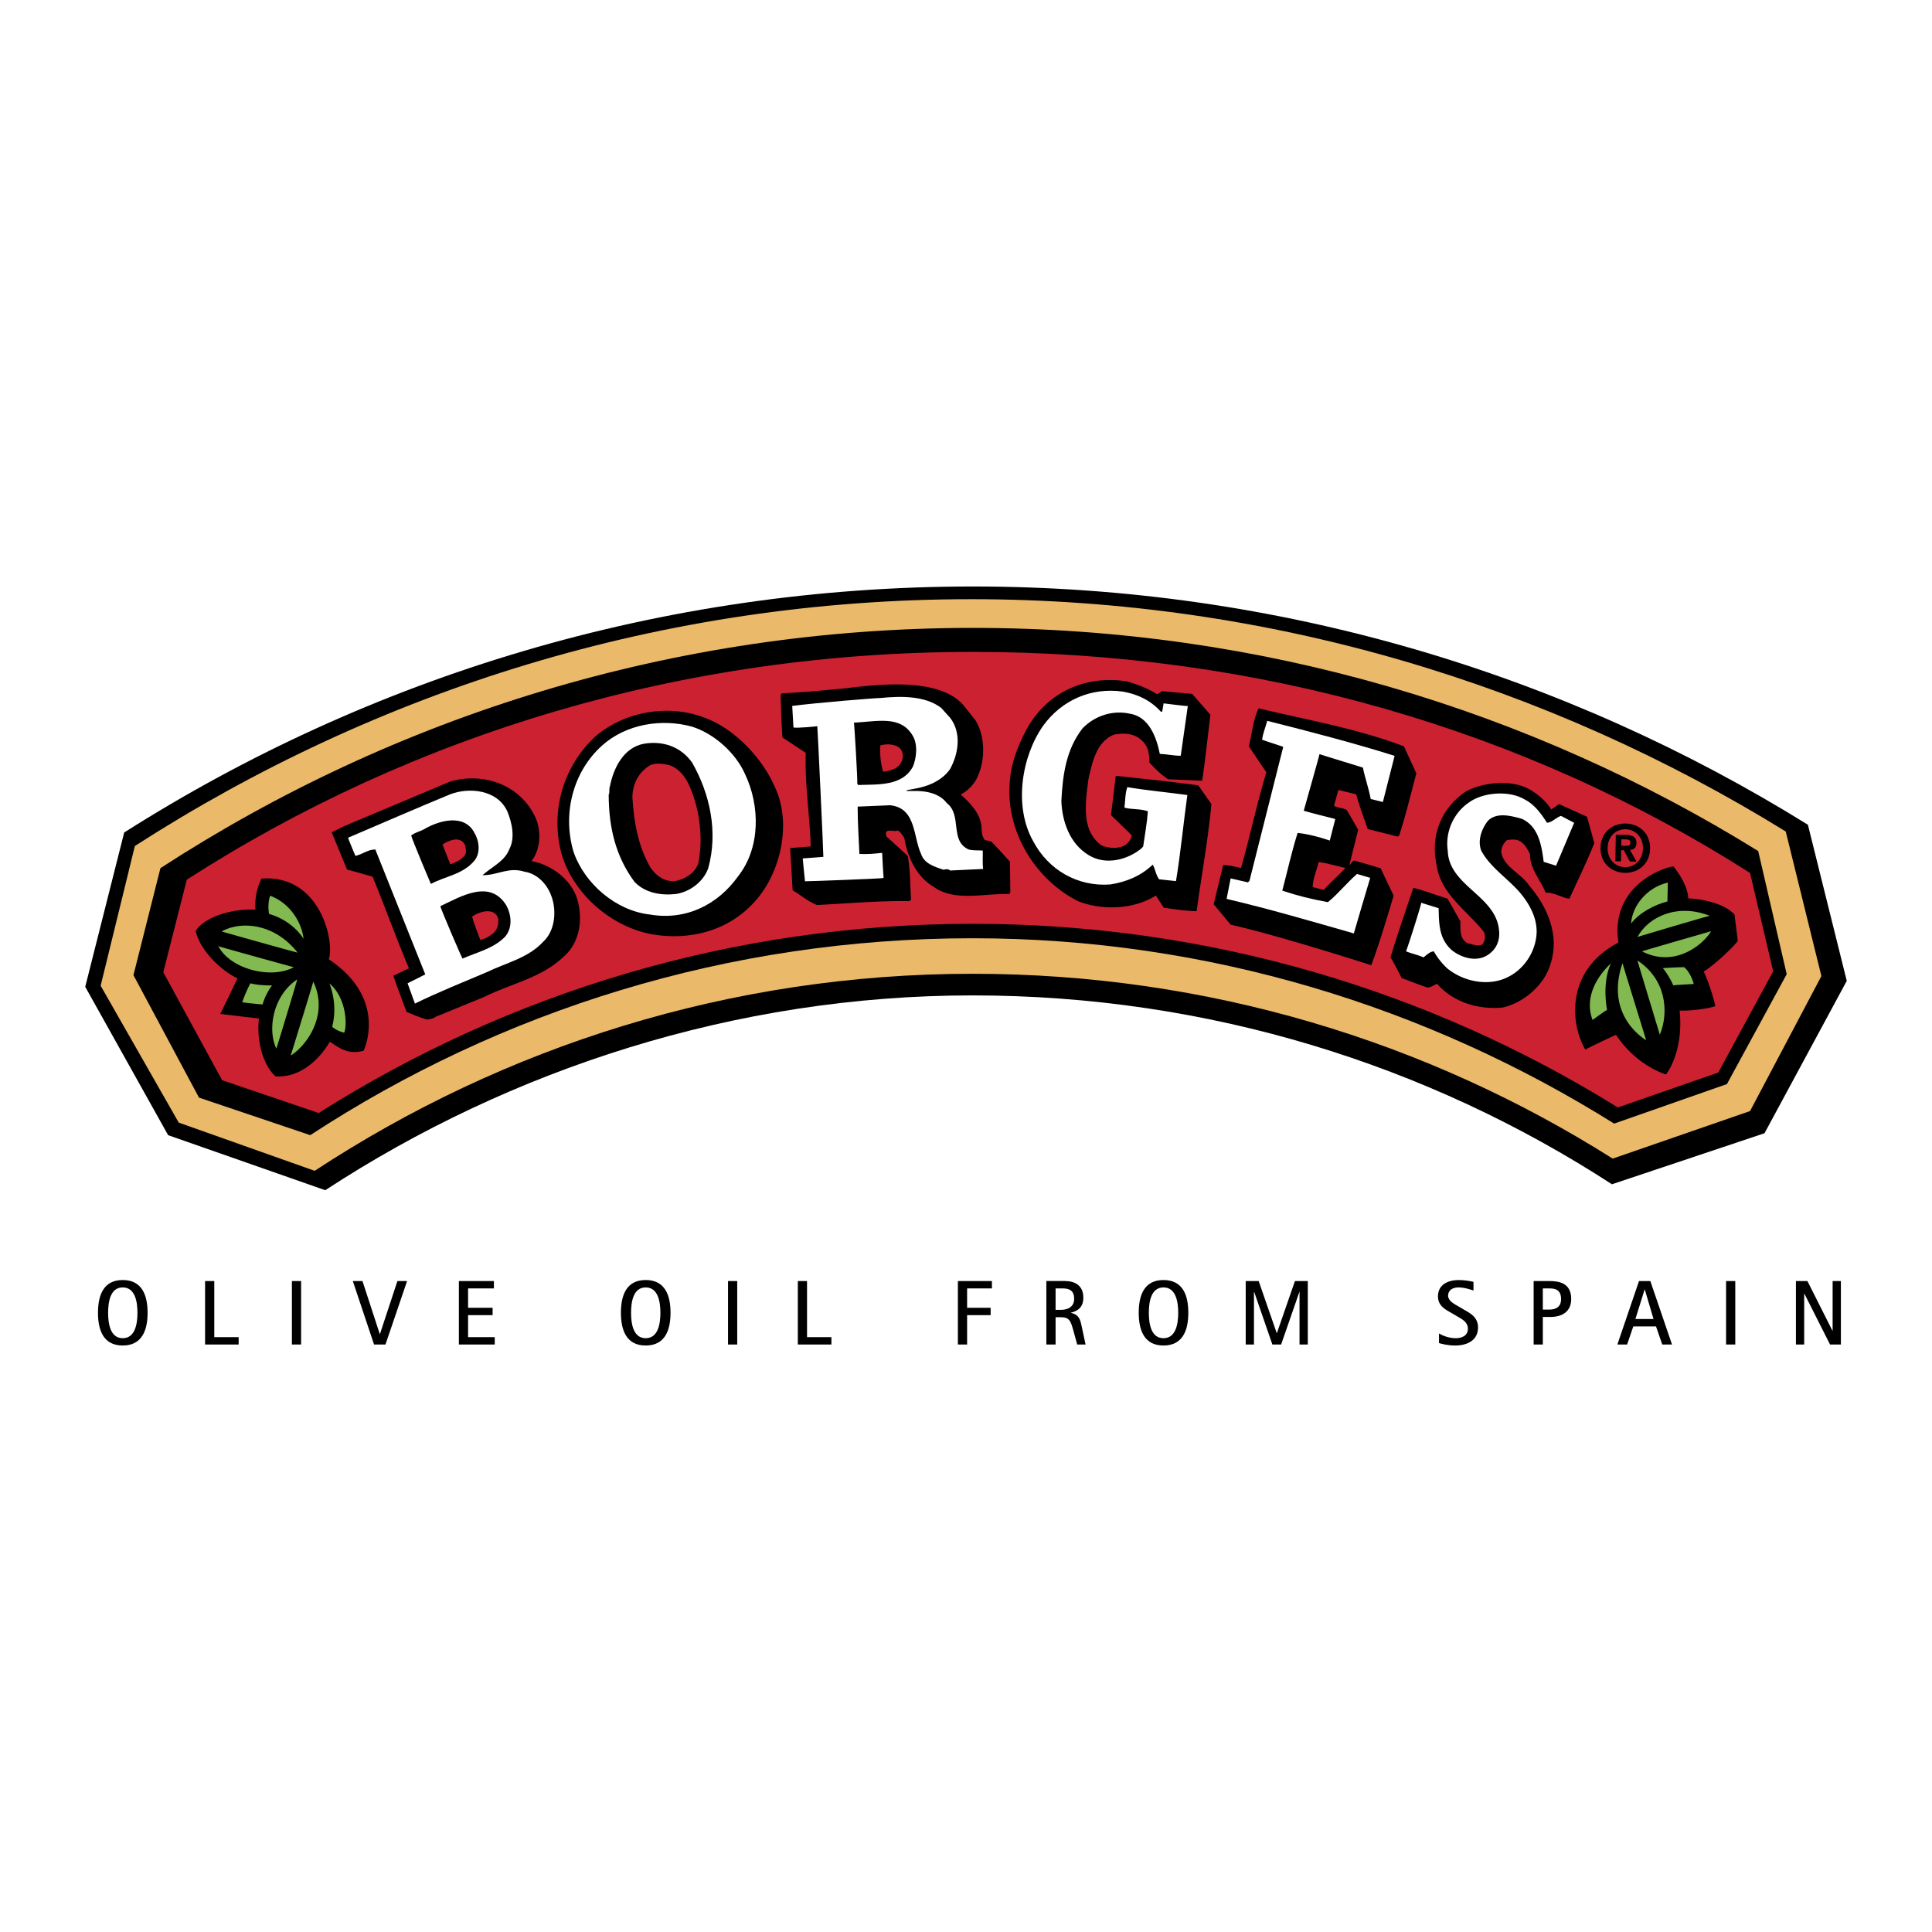
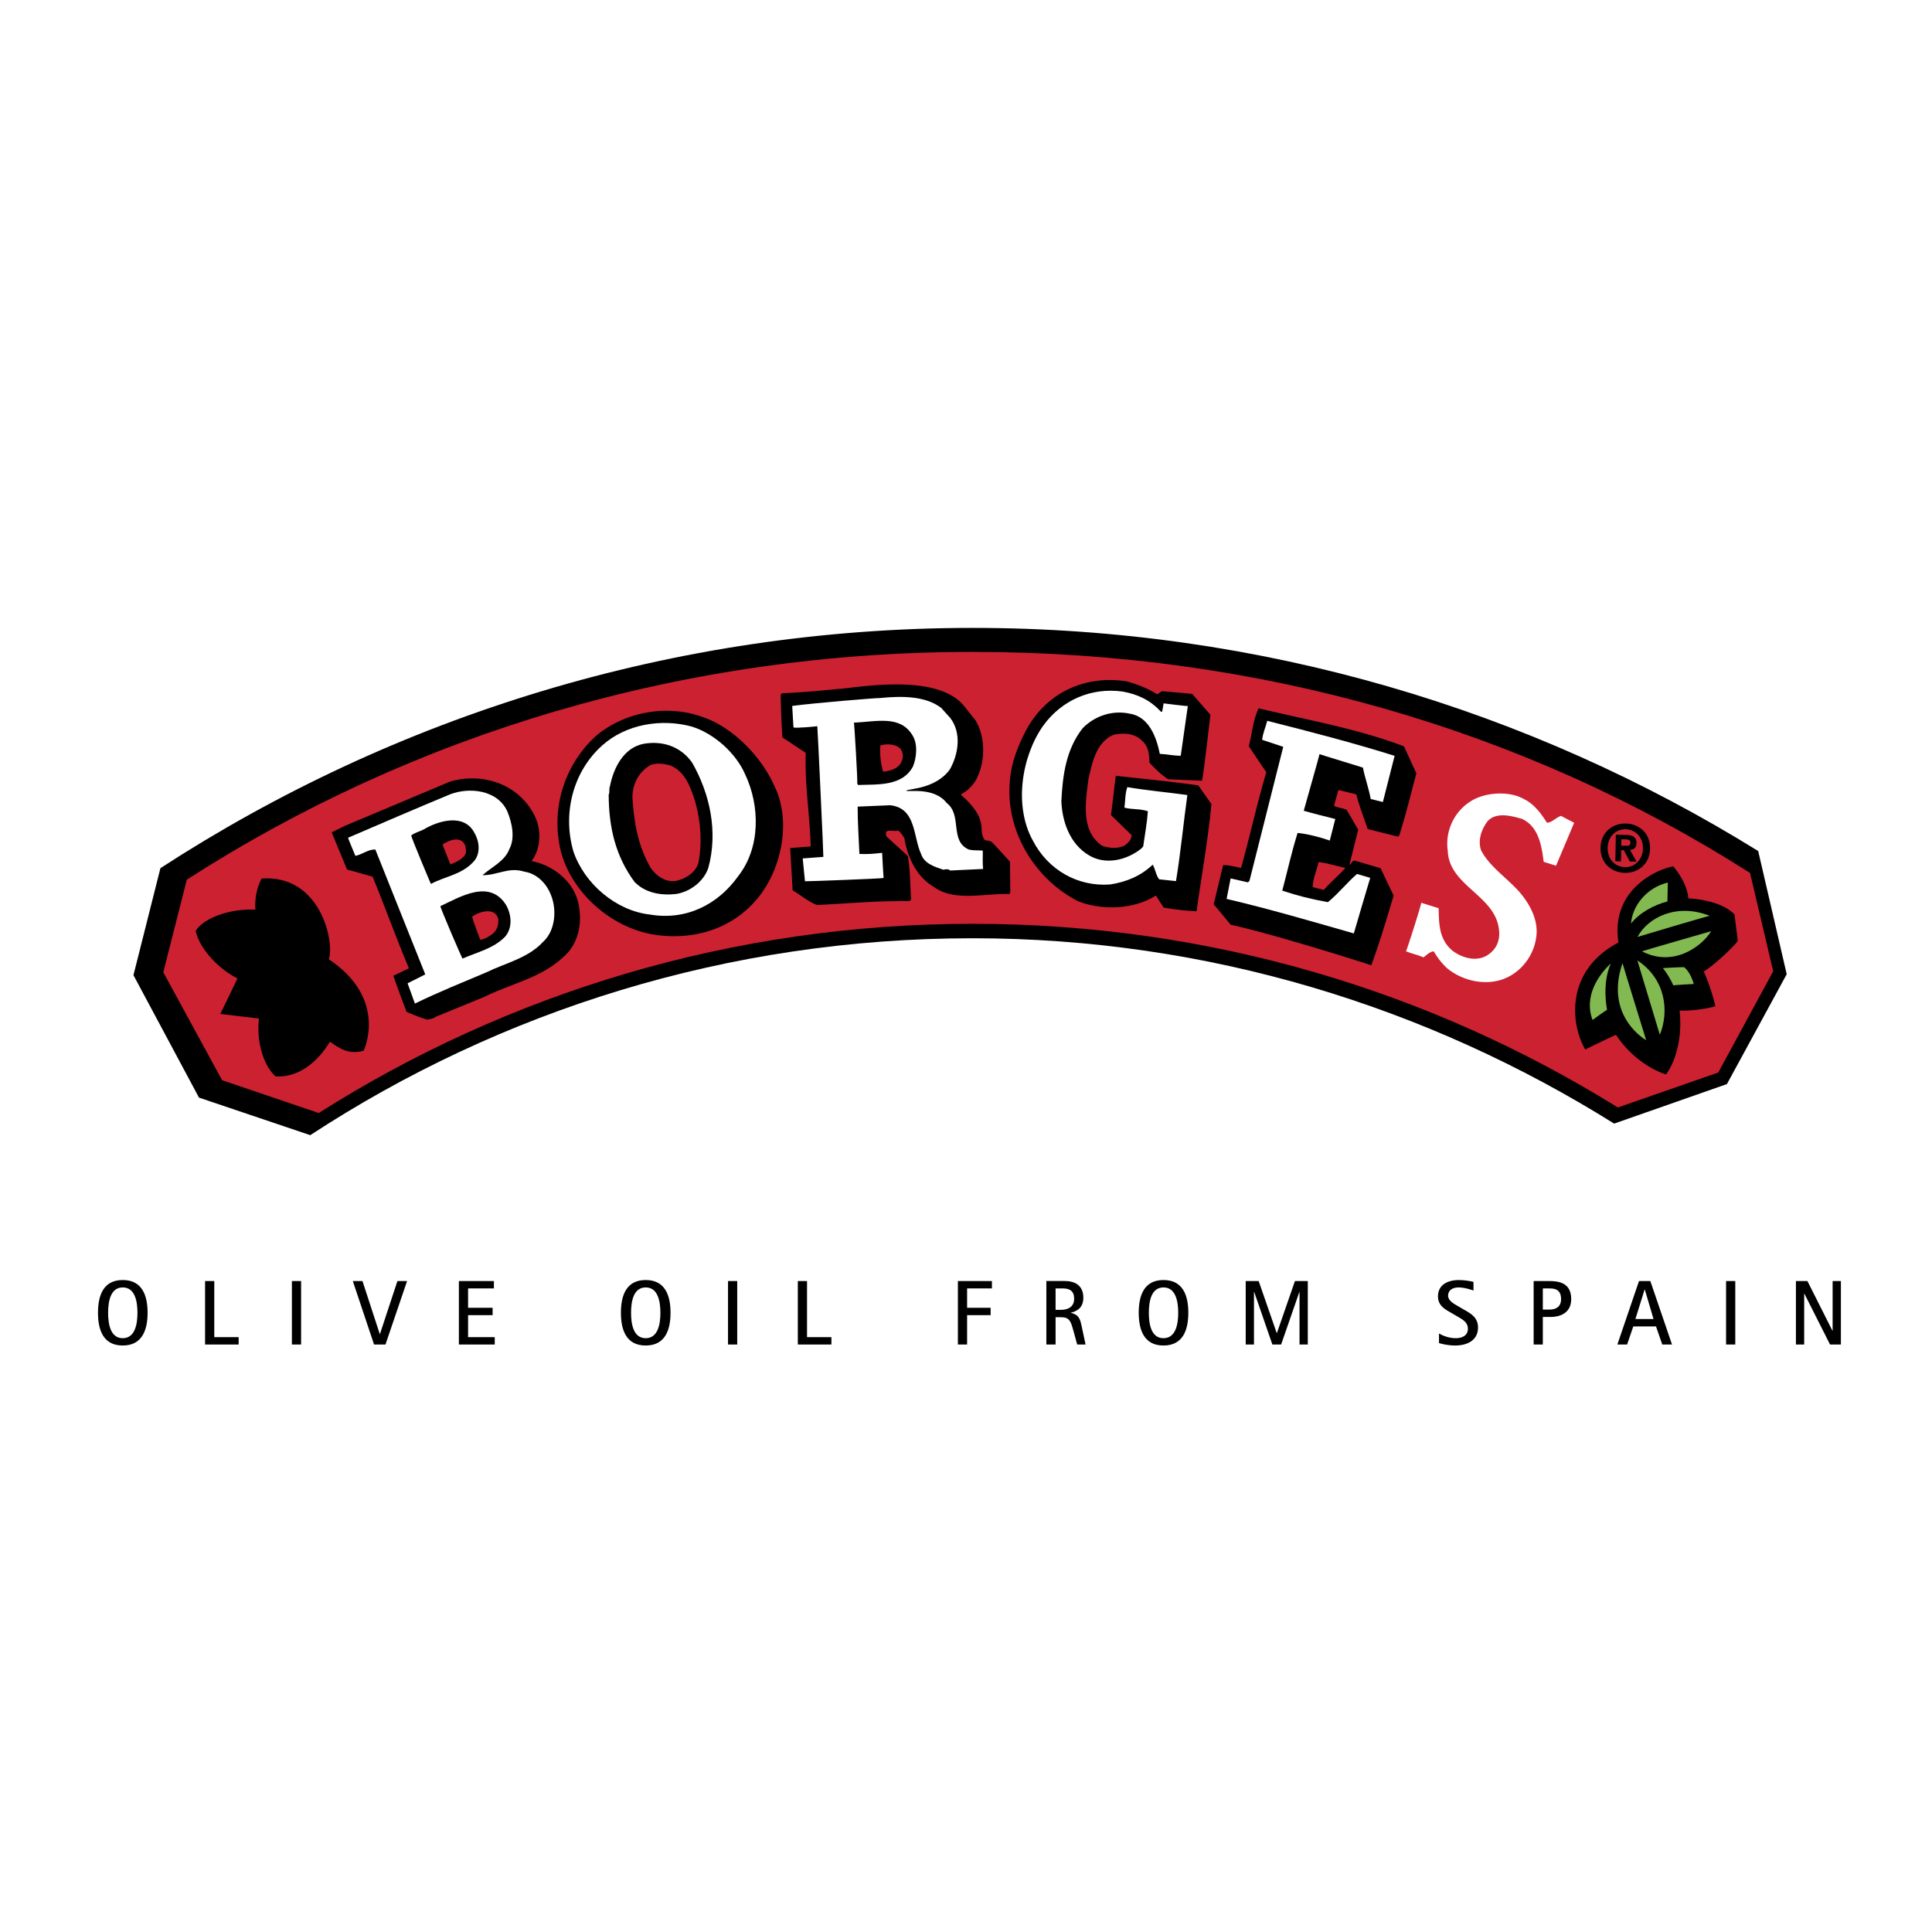
<svg xmlns="http://www.w3.org/2000/svg" width="2500" height="2500" viewBox="0 0 192.756 192.756">
  <g fill-rule="evenodd" clip-rule="evenodd">
-     <path fill="#fff" d="M0 0h192.756v192.756H0V0z" />
-     <path d="M180.375 82.285l3.877 15.577-8.207 15.201-15.221 5.092c-18.359-11.92-40.275-18.844-63.799-18.844-23.667 0-46.146 7.381-64.573 19.436l-15.679-5.492-8.27-14.801 3.888-15.397c24.486-15.542 53.515-24.543 84.667-24.543 30.592-.001 59.108 8.743 83.317 23.771z" />
-     <path d="M178.164 82.96l3.557 14.424-7.117 13.467-13.707 4.744c-18.48-11.682-40.387-18.441-63.871-18.441-24.221 0-46.792 7.289-65.631 19.66l-13.562-4.811-7.792-13.656 3.414-13.941c24.087-15.51 52.622-24.625 83.416-24.625 29.815.001 57.594 8.539 81.293 23.179z" fill="#ebb96a" />
    <path d="M161.043 112.102l11.254-3.945 5.963-10.961-2.844-12.287c-22.764-14.114-49.613-22.264-78.365-22.264-29.866 0-57.737 8.832-81.045 23.97l-2.692 10.677 6.539 12.217 11.1 3.746C49.946 100.833 72.639 93.61 97.03 93.61c23.525-.001 45.441 6.87 64.013 18.492z" />
    <path d="M31.797 111.045C50.675 99.088 73.03 92.168 97.029 92.168c23.631 0 45.691 6.708 64.383 18.325l10.02-3.488 5.48-10.098-2.309-9.812C152.167 72.787 125.634 65.04 97.048 65.04c-28.911 0-55.824 8.187-78.412 22.726l-2.344 9.237 5.868 10.771 9.637 3.271z" fill="#cc2131" />
    <path d="M115.455 69.272l.475-.312 3.008.264 1.822 2.085c-.006.045-.76 6.646-.842 6.583l-3.373-.145c-.717-.482-1.244-.981-1.871-1.676-.01-.727-.059-1.562-.691-2.128-.754-.782-1.777-.84-2.848-.648-1.764.738-2.145 2.741-2.533 4.4-.297 2.28-.799 5.218 1.354 6.687.703.248 1.537.306 2.201-.002.393-.25.719-.608.746-1.058l-2.059-2 .475-3.921c2.688.302 5.457.563 8.23.954l1.312 1.861c-.344 3.71-1.004 7.202-1.473 10.696-1.191-.044-2.088-.166-3.281-.356l-.789-1.209c-2.184 1.413-5.451 1.506-7.809.544-4.209-2.166-7.078-6.828-6.779-11.606.08-2.028.816-3.897 1.744-5.611 2.006-3.572 5.773-5.343 9.926-4.695 1.084.297 2.123.702 3.055 1.293zM97.32 71.861c1.037 1.706.992 4.16.088 5.895a3.82 3.82 0 0 1-1.563 1.51c1.069.959 2.12 2.068 2.092 3.539.037.366.074.728.346 1.033.229-.005.627.117.617.14.047-.022 1.904 2.033 1.865 1.997l.035 3.034-.092.19c-2.475-.085-5.565.801-7.589-.751-1.714-.993-2.615-3.057-2.886-4.813-.167-.28-.353-.582-.65-.782-.364.207-1.443-.346-1.141.599l2.123 1.94c.272 1.52.23 2.779.33 4.363l-.151.147c-3.203-.037-6.113.233-9.232.392-.872-.335-1.63-.989-2.431-1.471-.084-1.392-.164-2.867-.248-4.213l2.051-.158c-.093-3.16-.595-6.097-.498-9.34l-2.322-1.537c-.104-1.346-.142-2.886-.183-4.253l.109-.147c2.171-.12 3.144-.199 5.545-.431 1.779-.079 10.01-1.74 12.716 1.775l1.069 1.342z" />
    <path d="M115.938 71.009c.035-.048.154-.835.154-.835s2.451.315 2.418.26l-.707 4.965c-.723.008-1.277-.149-2.088-.185-.314-1.586-1.047-3.691-2.963-4.002-1.725-.393-3.527.194-4.746 1.455-1.619 2.084-1.98 4.577-2.113 7.245.072 2.011.818 4.286 2.768 5.43 1.646.991 3.773.474 5.199-.675l.197-.213c.17-1.233.383-2.321.467-3.515-.766-.27-1.598-.154-2.34-.362.096-.682.062-1.407.289-2.044 1.961.333 4.051.518 5.99.788-.367 2.6-.682 5.882-1.135 8.588-.168-.024-1.684-.18-1.684-.18-.334-.455-.367-.989-.635-1.462-1.195 1.133-2.635 1.728-4.246 1.976-3.227.242-6.191-1.431-7.719-4.384-1.904-3.431-1.133-8.371 1.033-11.453 1.861-2.571 4.811-3.845 7.939-3.406 1.496.263 2.742.858 3.768 1.968.023.061.109.041.154.041zM94.8 71.622c1.149 1.495.837 3.583-.023 5.126-1.401 1.97-4.115 1.937-4.353 2.125-.023.213 2.72-.447 4.035 1.246 1.581 1.223.235 3.806 2.226 4.651.426.091.92.06 1.366.089.016.534-.039 1.195.033 1.837l-3.292.155c-.147-.176-.468-.137-.662-.074-.848-.294-1.909-.589-2.234-1.578-.804-1.725-.476-4.579-3.079-4.86l-3.249.136c-.005 1.537.116 3.271.175 4.722.853.039 1.408-.016 2.267-.109.027.751.145 2.506.145 2.506.008.062-7.774.349-7.842.329.006.036-.226-2.208-.226-2.278l2.059-.154c.029 0-.577-12.99-.604-13.04.027.011-2.188.231-2.378.121l-.125-2.143c2.463-.318 8.323-.795 8.771-.787 2.01-.198 4.469-.261 6.092.984l.898.996z" fill="#fff" />
    <path d="M140.074 74.464l1.236 2.692c-.549 2.062-1.055 4.167-1.711 6.207l-.15.104-2.998-.757c-.387-1.162-.836-2.279-1.135-3.458l-1.787-.438-.434 1.575c.338.218.891.206 1.273.427l1.139 1.963-.871 3.488c.1.051.254-.391.508-.409.002-.005 2.727.807 2.605.764.004.042 1.34 2.827 1.295 2.735-.699 2.315-1.404 4.717-2.232 6.945-.256-.09-9.43-3.027-14.027-4.045l-1.697-2.038.947-3.913c.619.01 1.172.168 1.787.286.889-3.167 1.586-6.423 2.518-9.545l-1.748-2.594c.32-1.212.43-2.663.98-3.785 4.875 1.172 9.879 2.028 14.502 3.796zM77.316 78.538c1.567 3.294.72 7.722-1.316 10.548-2.387 3.312-6.256 4.718-10.327 4.22-4.327-.504-8.452-3.95-9.659-8.157a11.774 11.774 0 0 1 3.45-11.729c2.863-2.409 7.125-3.188 10.691-1.864 3.034 1.036 5.888 4.034 7.161 6.982z" />
    <path d="M139.141 75.41l-1.168 4.594c.014.047-1.146-.299-1.213-.278-.197-1.074-.604-2.19-.779-3.133.207.035-4.258-1.3-4.332-1.357.014.057-1.344 4.804-1.574 5.653.916.272 2.172.573 3.146.823l-.549 2.15c-.979-.338-2.189-.66-3.211-.76-.588 1.865-1.031 3.887-1.529 5.759 1.566.518 2.867.839 4.549 1.147.992-.793 1.932-1.973 2.908-2.812l1.318.387c-.543 1.785-1.088 3.698-1.635 5.544-4.209-1.204-8.393-2.431-12.693-3.445l.4-2.042 1.723.392.156-.146 3.371-13.376-2.105-.7c.057-.619.346-1.254.506-1.892 4.187 1.056 8.611 2.203 12.711 3.492z" fill="#fff" />
    <path d="M91.033 73.353c.564.885.411 2.249.055 3.117-1.061 1.99-3.495 1.776-5.48 1.85l-.081-.153c.062-.064-.292-6.025-.331-6.065 2.321-.114 4.613-.758 5.837 1.251z" />
    <path d="M74.349 77.269c1.481 3.144 1.536 7.288-.69 10.133-2.039 2.869-5.226 4.458-8.826 3.84-3.368-.379-6.524-3.062-7.622-6.284-1.108-3.801-.052-7.988 2.896-10.607 2.346-2.096 5.881-2.697 8.941-1.852 2.21.699 4.377 2.638 5.301 4.77z" fill="#fff" />
    <path d="M89.73 74.612c.359.284.433.905.234 1.326-.292.764-1.128.962-1.856 1.058a7.557 7.557 0 0 1-.274-2.631c.602-.162 1.411-.149 1.896.247z" fill="#cc2131" />
    <path d="M69.052 76.085c1.781 3.106 2.611 6.925 1.607 10.538-.471 1.337-1.812 2.358-3.226 2.572-1.499.164-3.053-.099-4.123-1.204-1.878-2.534-2.574-5.407-2.581-8.717.13-.169.008-.578.121-.812.351-1.81 1.349-3.861 3.362-4.253 1.908-.333 3.714.278 4.84 1.876z" />
    <path d="M68.65 78.129c1.134 2.327 1.528 5.387 1.039 7.921-.254 1.022-1.375 1.683-2.34 1.86-1.026.088-1.869-.525-2.433-1.323-1.224-2.096-1.673-4.493-1.82-7.017 0-1.302.572-2.406 1.566-3.093.562-.439 1.545-.291 2.227-.109.824.356 1.35.964 1.761 1.761z" fill="#cc2131" />
-     <path d="M154.77 80.766l.775-.541 2.797 1.267.725 2.639c-.758 1.865-1.645 3.688-2.488 5.531-.789-.077-1.484-.643-2.359-.598-.535-1.287-1.584-2.375-1.578-3.871-.248-.474-.539-1.032-1.047-1.299-.338-.178-.848-.142-1.236-.085-.389.356-.588.757-.578 1.269.316 1.48 2.016 2.088 2.807 3.297 1.799 2.105 3.029 4.947 2.129 7.728-.574 2.127-2.676 3.945-4.801 4.422-2.309.217-4.859-.449-6.559-2.379.025.006-.844.469-.902.373.059.096-2.611-.947-2.617-.941.006-.061-1.096-2.094-1.107-2.076.703-2.335 1.512-4.631 2.277-6.922 1.102.276 2.273.724 3.418 1.085l1.285 2.265c-.012.705-.115 1.727.689 2.168.467.096.934.337 1.426.174.369-.269.381-.868.238-1.277-1.713-2.163-4.271-3.747-4.715-6.575-.693-3.044.445-5.844 2.951-7.488 1.637-.847 4.123-1.144 5.941-.364.954.461 1.966 1.27 2.529 2.198z" />
    <path d="M154.34 82.084c.492-.015.906-.519 1.402-.681l1.311.687-1.805 4.28-1.234-.384c-.203-1.584-.492-3.51-2.166-4.288-1.107-.316-2.529-.684-3.402.198-.588.758-1.055 1.902-.67 2.957.871 1.66 2.646 2.779 3.879 4.211 1.023 1.214 1.875 2.811 1.607 4.492-.268 1.874-1.574 3.518-3.338 4.148-1.85.652-4.037.123-5.518-1.078a6.998 6.998 0 0 1-1.355-1.71c-.426.035-.732.391-1.033.601-.596-.266-1.15-.361-1.742-.606.033.05 1.596-4.824 1.514-4.843l1.742.543c.037 1.558.033 3.054 1.318 4.188.861.697 2.303 1.192 3.426.572.996-.558 1.438-1.535 1.268-2.69-.412-3.362-4.969-4.316-5.098-7.779-.289-1.948.621-3.876 2.197-4.896 1.342-.938 3.867-1.172 5.43-.267 1.017.508 1.685 1.437 2.267 2.345z" fill="#fff" />
    <path d="M53.468 81.666c.553 1.335.458 3.084-.438 4.243 2.149.4 4.259 2.06 4.689 4.289.414 1.973-.027 4.016-1.523 5.292-2.26 2.12-5.237 2.643-7.867 3.965l-4.948 2.027c.046.09-.558.223-.773.244-.921-.271-1.357-.494-2.036-.764.014.088-1.321-3.51-1.328-3.613l1.554-.74c-1.272-3.012-2.374-6.106-3.622-9.14-.85-.229-1.7-.5-2.55-.708l-1.536-3.723 1.398-.678 10.435-4.389c3.415-.986 7.107.401 8.545 3.695z" />
    <path d="M50.618 80.956c.45 1.095.81 2.639.19 3.781-.449 1.188-1.739 1.744-2.672 2.581 1.453.027 2.6-.851 4.172-.354 1.277.193 2.242 1.215 2.67 2.354.575 1.419.453 3.531-.808 4.665-1.5 1.619-3.731 2.09-5.629 3.02-2.322.984-4.817 1.984-7.145 3.123l-.731-2.023 1.764-.887-4.951-12.387v-.066c-.724-.054-1.331.491-2.018.627.02.056-.735-1.742-.735-1.808 3.442-1.479 6.714-2.893 10.177-4.329 1.893-.736 4.731-.472 5.716 1.703z" fill="#fff" />
    <path d="M47.334 83.097c.477.799.627 1.975.014 2.754-1.177 1.411-2.91 1.553-4.355 2.338.028.098-2.002-4.717-1.963-4.839.389-.292.795-.372 1.248-.6 1.49-.89 4.043-1.615 5.056.347z" />
    <path d="M46.394 84.298c.08.322.181.75-.019 1.024-.37.486-.91.712-1.446.917l-.777-1.981c.627-.437 1.787-.886 2.242.04zM134.227 86.601c-.654.735-1.436 1.365-2.152 2.186l-1.107-.278c.014-.81.391-1.679.6-2.511.852.124 1.764.397 2.659.603z" fill="#cc2131" />
    <path d="M50.54 90.373c.495.948.601 2.209-.14 3.073-1.152 1.196-2.804 1.552-4.248 2.19.002.137-2.262-5.141-2.215-5.229 1.983-.926 4.963-2.777 6.603-.034z" />
-     <path d="M49.706 91.639c.055.556-.042 1.003-.432 1.425-.389.313-.844.624-1.359.7-.265-.773-.614-1.526-.812-2.319.714-.5 2.237-.966 2.603.194z" fill="#cc2131" />
+     <path d="M49.706 91.639c.055.556-.042 1.003-.432 1.425-.389.313-.844.624-1.359.7-.265-.773-.614-1.526-.812-2.319.714-.5 2.237-.966 2.603.194" fill="#cc2131" />
    <path d="M161.746 84.825l.268.005.592 1.123.67.013-.656-1.171c.352-.019.641-.191.65-.679.012-.604-.391-.809-1.074-.82l-.986-.018-.049 2.649.566.013.019-1.115zm.008-.45l.01-.637.396.008c.217.003.51.027.504.302-.006.291-.154.341-.406.335l-.504-.008zm2.873.292c.027-1.556-1.123-2.479-2.426-2.504-1.307-.022-2.488.863-2.516 2.417-.025 1.556 1.123 2.481 2.432 2.504 1.303.024 2.481-.862 2.51-2.417zm-.711-.012c-.02 1.131-.84 1.88-1.787 1.865v-.009c-.979-.012-1.754-.785-1.734-1.918.018-1.134.822-1.875 1.799-1.856.949.013 1.745.785 1.722 1.918zM161.475 94.035c-.82-5.284 3.879-7.338 5.477-7.598 1.029 1.281 1.434 2.35 1.492 3.193 1.373.071 3.559.472 4.609 1.614-.006-.017.332 2.626.324 2.634-.461.637-2.365 2.432-3.395 3.049a19.465 19.465 0 0 1 1.162 3.459c-.881.287-2.582.488-3.57.438.398 3.742-1.043 6.02-1.365 6.369 0 0-2.885-.799-4.979-3.945-.018-.023-3.064 1.441-3.066 1.467-1.543-2.653-1.932-7.938 3.311-10.68z" />
    <path d="M165.906 96.6c-.002-.031 2.105-.121 2.125-.104.469.388.787 1.073.957 1.677-.002-.01-2.061.117-2.051.133-.195-.511-.718-1.367-1.031-1.706zM170.574 91.372c-.025-.032-7.199 2.091-7.199 2.104 1.09-2.014 3.984-3.382 7.199-2.104zM163.82 94.915c0-.027 6.904-2.011 6.904-2.011-.902 1.49-3.744 3.647-6.904 2.011zM160.711 96.125c-.924 2.068-.373 4.625-.373 4.625-.014-.025-1.463 1.012-1.449 1.014-.901-2.401.638-4.532 1.822-5.639zM161.877 96.096c-.018-.014 2.361 7.684 2.361 7.684-.039-.026-4.189-2.362-2.361-7.684zM163.363 95.825c2.824 1.849 3.193 5.072 2.238 7.412.001-.001-2.247-7.429-2.238-7.412zM166.4 88.054c.002-.012-.043 1.885-.043 1.885-1.307.338-2.791 1.12-3.627 2.201.12-1.744 1.543-3.587 3.67-4.086z" fill="#82ba51" />
    <path d="M32.803 95.703c5.986 4.002 3.477 9.127 3.477 9.127-1.612.453-2.551-.365-3.372-.895-1.105 1.879-3.034 3.613-5.419 3.459-1.404-1.287-1.898-3.9-1.65-5.773l-3.867-.459c.013.02 1.719-3.545 1.719-3.545-1.681-.82-3.732-2.788-4.174-4.741.798-1.281 3.38-2.24 5.959-2.123-.065-1.147.143-2.158.616-3.101 5.908-.427 7.314 6.369 6.711 8.051z" />
-     <path d="M27.57 104.617c-.878-1.82-.406-5.236 2.086-6.902.016.025-2.068 6.924-2.086 6.902zM29.005 105.314c0 .004 2.272-7.35 2.248-7.377 1.569 3.245-.597 6.342-2.248 7.377zM29.31 96.498c-2.218 1.221-6.31.223-7.528-2.099-.008.028 7.545 2.115 7.528 2.099zM29.689 95.04c.002.03-7.566-2.093-7.571-2.11 1.874-1.054 5.231-.857 7.571 2.11zM34.34 103.027a2.815 2.815 0 0 1-1.199-.582c.396-1.527.203-3.107-.273-4.328 1.743 1.473 1.769 4.26 1.472 4.91zM27.146 98.32c-.695.889-.947 1.895-.947 1.895s-1.382-.121-2.03-.217c.331-.998.811-1.902.822-1.898.701.228 2.155.22 2.155.22zM30.289 93.662c-.843-1.268-2.09-2.087-3.445-2.48-.098-.566-.088-1.227.104-1.814 1.807.658 3.114 2.433 3.341 4.294z" fill="#82ba51" />
    <path d="M10.787 130.977c0-1.033.194-2.531 1.459-2.531 1.266 0 1.468 1.498 1.468 2.531 0 1.037-.203 2.535-1.468 2.535s-1.459-1.498-1.459-2.535zm1.459 3.265c1.945 0 2.479-1.559 2.479-3.266 0-1.717-.534-3.268-2.479-3.268-1.946 0-2.47 1.551-2.47 3.268-.001 1.708.524 3.266 2.47 3.266zM20.46 127.809h.919v5.601h2.431v.733h-3.35v-6.334zM29.122 134.143v-6.334h.919v6.334h-.919zM35.199 127.809h.964l1.726 5.287h.018l1.744-5.287h.963l-2.156 6.334h-1.139l-2.12-6.334zM45.783 127.809h3.494v.738H46.7v1.933h2.449v.735H46.7v2.195h2.66v.733h-3.577v-6.334zM62.961 130.977c0-1.033.194-2.531 1.461-2.531 1.264 0 1.466 1.498 1.466 2.531 0 1.037-.202 2.535-1.466 2.535-1.267 0-1.461-1.498-1.461-2.535zm1.461 3.265c1.945 0 2.477-1.559 2.477-3.266 0-1.717-.532-3.268-2.477-3.268-1.948 0-2.473 1.551-2.473 3.268.001 1.708.525 3.266 2.473 3.266zM72.635 134.143v-6.334h.918v6.334h-.918zM79.599 127.809h.919v5.601h2.432v.733h-3.351v-6.334zM95.569 127.809h3.396v.738h-2.477v1.933h2.348v.735h-2.348v2.928h-.919v-6.334zM105.316 128.547h.744c.678 0 1.109.264 1.109 1.035 0 .846-.682 1.102-1.322 1.102h-.531v-2.137zm-.92 5.596h.92v-2.725h.523c.879 0 .99.412 1.248 1.322l.385 1.402h.836l-.377-1.762c-.139-.66-.23-1.211-1.092-1.395v-.016c.641-.156 1.246-.506 1.246-1.498 0-1.24-.861-1.664-1.854-1.664h-1.836v6.336h.001zM114.621 130.977c0-1.033.193-2.531 1.461-2.531 1.266 0 1.469 1.498 1.469 2.531 0 1.037-.203 2.535-1.469 2.535-1.268 0-1.461-1.498-1.461-2.535zm1.461 3.265c1.945 0 2.477-1.559 2.477-3.266 0-1.717-.531-3.268-2.477-3.268s-2.471 1.551-2.471 3.268c0 1.708.526 3.266 2.471 3.266zM124.285 127.809h1.293l1.799 5.187h.021l1.799-5.187h1.282v6.334h-.825v-5.248h-.015l-1.821 5.248h-.873l-1.814-5.248h-.022v5.248h-.824v-6.334zM146.125 130.701c.617.35 1.338.742 1.338 1.744 0 1.221-.986 1.797-2.289 1.797-.75 0-1.414-.18-1.605-.246v-.955c.365.213.973.471 1.68.471.596 0 1.203-.248 1.203-.939 0-.66-.533-.926-1.027-1.219l-.58-.338c-.588-.34-1.379-.701-1.379-1.672 0-1.131.92-1.635 2.105-1.635.604 0 1.227.129 1.439.184v.865c-.117-.039-.844-.312-1.484-.312-.627 0-1.049.289-1.049.828 0 .494.559.799 1.027 1.062l.621.365zM153.928 128.547h.652c.48 0 1.168.061 1.168 1.061 0 .771-.498 1.049-1.168 1.049h-.652v-2.11zm-.916 5.596h.916v-2.752h.82c.641 0 2.012-.229 2.012-1.783 0-1.656-1.287-1.799-2.225-1.799h-1.523v6.334zM164.082 128.656h.02l.871 2.945h-1.809l.918-2.945zm-2.717 5.487h.971l.617-1.805h2.268l.623 1.805h.973l-2.164-6.334h-1.129l-2.159 6.334zM172.211 134.143v-6.334h.918v6.334h-.918zM179.18 127.809h1.146l2.496 4.957h.02v-4.957h.824v6.334h-1.082l-2.561-5.073h-.019v5.073h-.824v-6.334z" />
  </g>
</svg>